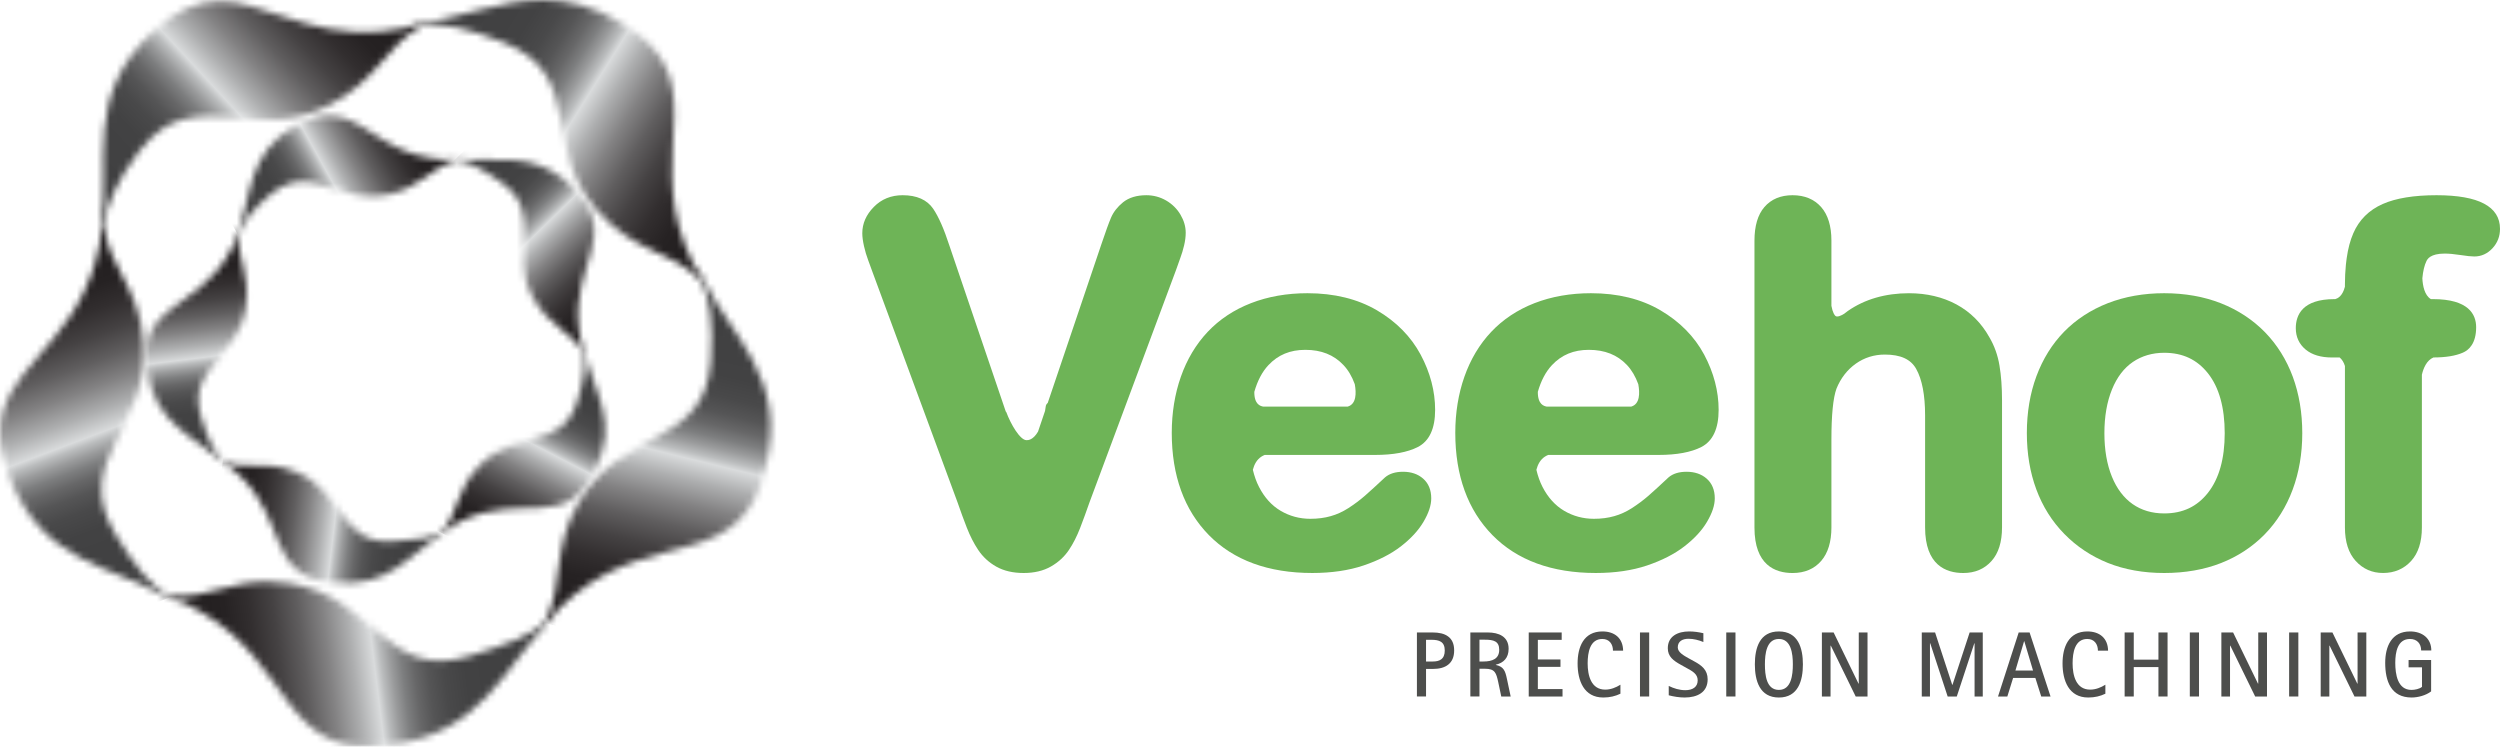
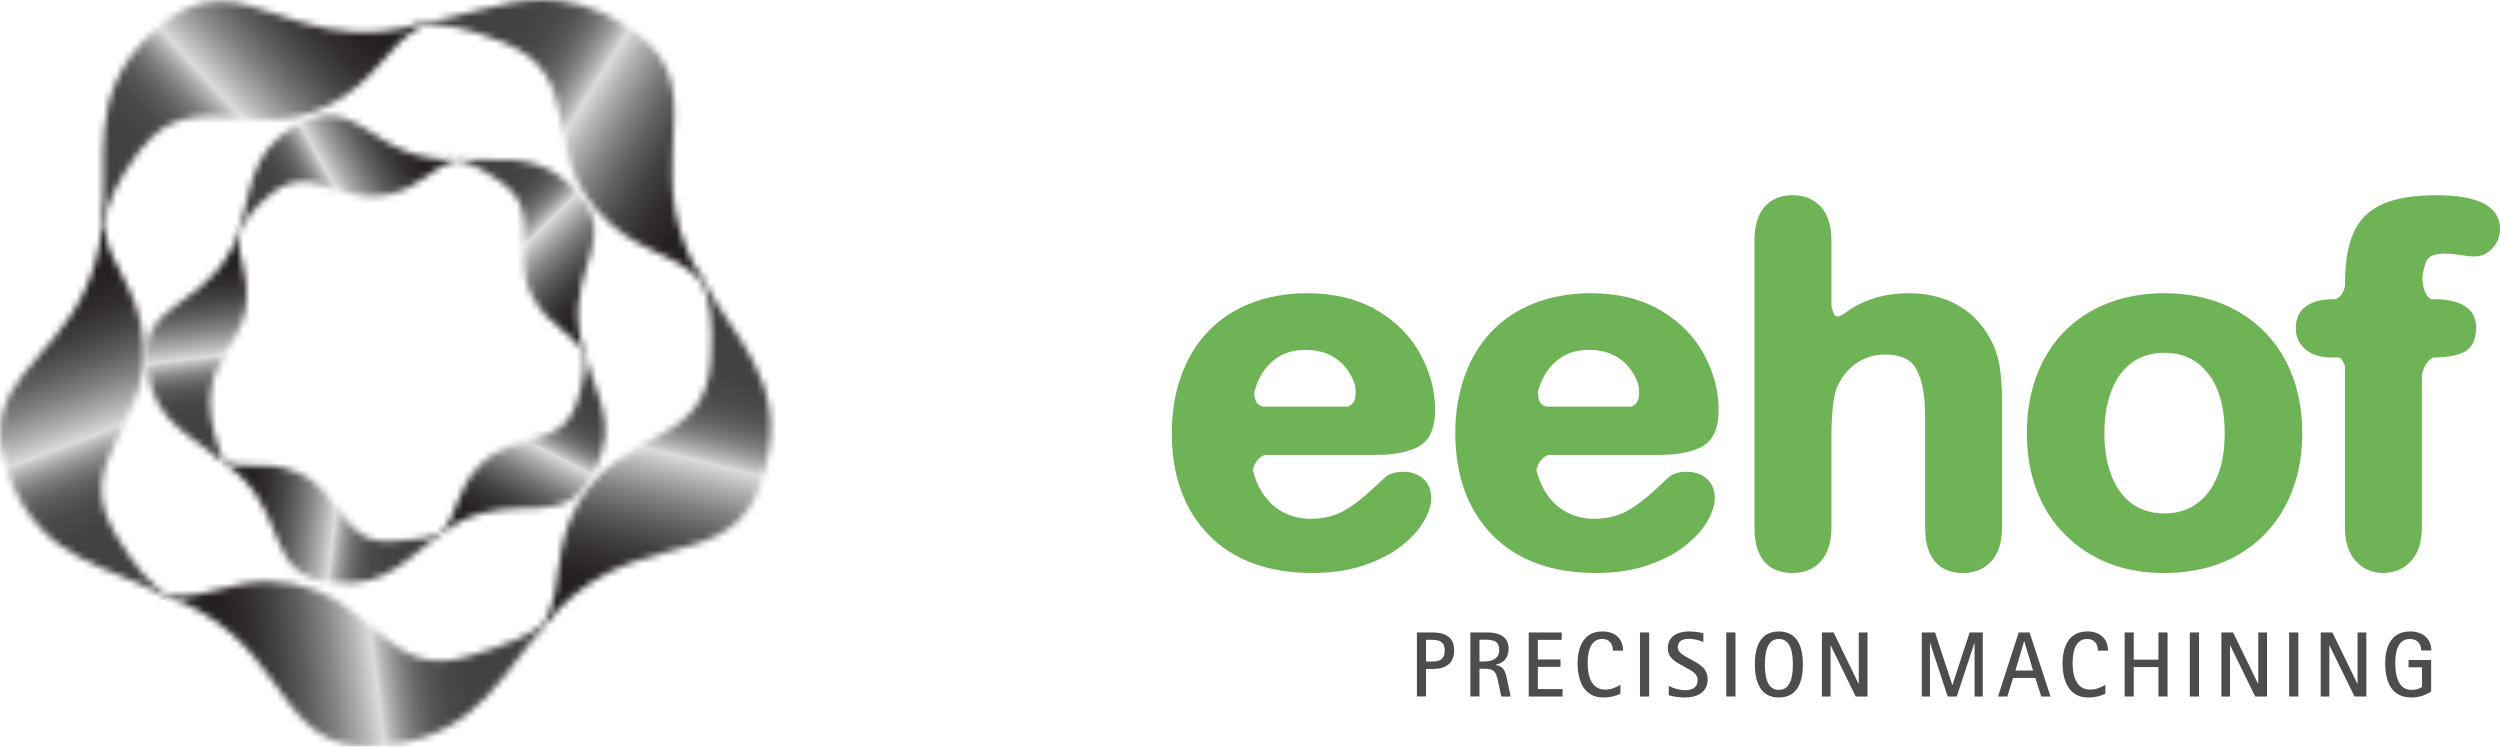
<svg xmlns="http://www.w3.org/2000/svg" width="375" height="112" viewBox="0 0 375 112" fill="none">
  <g clip-path="url(#clip0_5033_31)">
    <path d="M217.244 99.686C216.699 100.132 215.903 100.34 214.954 100.34H213.906V104.474H212.537V94.869H214.883C215.833 94.869 216.643 95.036 217.216 95.468C217.789 95.885 218.124 96.553 218.124 97.57C218.124 98.544 217.803 99.241 217.244 99.686ZM216.154 96.275C215.805 96.038 215.302 95.969 214.702 95.969H213.905V99.227H214.882C215.427 99.227 215.86 99.143 216.168 98.907C216.517 98.657 216.713 98.225 216.713 97.584C216.713 96.93 216.517 96.513 216.153 96.276L216.154 96.275Z" fill="#4D4E4C" />
    <path d="M225.19 104.475L224.729 102.289C224.435 100.939 224.24 100.312 222.759 100.312H221.921V104.474H220.553V94.869H223.164C224.813 94.869 226.293 95.481 226.293 97.319C226.293 98.683 225.539 99.435 224.379 99.7V99.742C225.581 100.007 225.79 100.66 226.042 101.844L226.601 104.475H225.19ZM222.48 99.227C223.876 99.227 224.882 98.809 224.882 97.472C224.882 96.178 224.044 95.955 222.731 95.955H221.921V99.226L222.48 99.227Z" fill="#4D4E4C" />
    <path d="M229.309 104.475V94.87H234.253V95.984H230.677V98.921H234.071V100.035H230.677V103.362H234.379V104.476L229.309 104.475Z" fill="#4D4E4C" />
    <path d="M243.064 104.057C242.31 104.419 241.485 104.627 240.494 104.627C237.574 104.627 236.639 102.08 236.639 99.519C236.639 97.097 237.519 94.716 240.369 94.716C242.185 94.716 243.441 95.718 243.469 97.598H241.946C241.946 96.624 241.401 95.844 240.354 95.844C238.497 95.844 238.148 97.862 238.148 99.505C238.148 101.301 238.65 103.444 240.787 103.444C241.612 103.444 242.407 103.124 243.064 102.706V104.056V104.057Z" fill="#4D4E4C" />
    <path d="M245.996 104.475V94.87H247.379V104.475H245.996Z" fill="#4D4E4C" />
    <path d="M252.698 104.627C251.888 104.627 251.05 104.488 250.31 104.294V102.888C251.078 103.263 251.916 103.528 252.796 103.528C253.872 103.528 254.654 103.069 254.654 102.053C254.654 101.092 253.857 100.675 252.992 100.201L252.14 99.728C251.008 99.101 250.17 98.489 250.17 97.236C250.17 95.426 251.679 94.716 253.369 94.716C254.081 94.716 254.78 94.814 255.506 94.981V96.303C254.794 96.011 254.054 95.816 253.285 95.816C252.363 95.816 251.665 96.192 251.665 97.111C251.665 97.848 252.587 98.349 253.313 98.753L254.151 99.212C255.255 99.811 256.148 100.492 256.148 101.898C256.148 103.847 254.597 104.627 252.698 104.627Z" fill="#4D4E4C" />
    <path d="M258.939 104.475V94.87H260.322V104.475H258.939Z" fill="#4D4E4C" />
    <path d="M263.229 99.658C263.229 97.195 263.941 94.716 266.832 94.716C269.723 94.716 270.436 97.208 270.436 99.658C270.436 102.094 269.724 104.628 266.832 104.628C263.941 104.628 263.229 102.094 263.229 99.658ZM268.928 99.644C268.928 98.071 268.676 95.844 266.832 95.844C264.975 95.844 264.737 98.071 264.737 99.644C264.737 101.245 264.947 103.486 266.832 103.486C268.704 103.486 268.928 101.217 268.928 99.644Z" fill="#4D4E4C" />
    <path d="M278.354 104.475L274.624 96.847H274.582V104.475H273.283V94.87H275.043L278.773 102.54H278.815V94.87H280.128V104.475H278.355H278.354Z" fill="#4D4E4C" />
    <path d="M296.186 104.475V96.498H296.144L293.518 104.475H292.149L289.537 96.498H289.495V104.475H288.266V94.87H290.263L292.833 102.721H292.875L295.446 94.87H297.415V104.475H296.185H296.186Z" fill="#4D4E4C" />
    <path d="M306.184 104.475L305.304 101.691H301.966L301.1 104.475H299.703L302.804 94.87H304.439L307.581 104.475H306.184ZM303.642 96.178H303.614L302.315 100.577H304.955L303.642 96.178Z" fill="#4D4E4C" />
    <path d="M315.806 104.057C315.052 104.419 314.227 104.627 313.236 104.627C310.316 104.627 309.381 102.08 309.381 99.519C309.381 97.097 310.261 94.716 313.111 94.716C314.927 94.716 316.183 95.718 316.211 97.598H314.688C314.688 96.624 314.144 95.844 313.096 95.844C311.239 95.844 310.89 97.862 310.89 99.505C310.89 101.301 311.392 103.444 313.529 103.444C314.354 103.444 315.149 103.124 315.806 102.706V104.056V104.057Z" fill="#4D4E4C" />
    <path d="M323.766 104.475V100.062H320.064V104.475H318.695V94.87H320.064V98.948H323.766V94.87H325.134V104.475H323.766Z" fill="#4D4E4C" />
    <path d="M328.471 104.475V94.87H329.853V104.475H328.471Z" fill="#4D4E4C" />
    <path d="M338.276 104.475L334.546 96.847H334.504V104.475H333.205V94.87H334.965L338.695 102.54H338.737V94.87H340.05V104.475H338.276H338.276Z" fill="#4D4E4C" />
    <path d="M343.369 104.475V94.87H344.752V104.475H343.369Z" fill="#4D4E4C" />
    <path d="M353.174 104.475L349.444 96.847H349.402V104.475H348.104V94.87H349.864L353.593 102.54H353.636V94.87H354.948V104.475H353.174Z" fill="#4D4E4C" />
    <path d="M363.299 100.103H361.288V99.004H364.668V103.709C363.858 104.335 362.643 104.627 361.749 104.627C358.648 104.627 357.781 102.177 357.781 99.421C357.781 96.957 358.746 94.716 361.511 94.716C363.355 94.716 364.696 95.761 364.696 97.57H363.173C363.173 96.541 362.545 95.845 361.497 95.845C359.64 95.845 359.291 97.807 359.291 99.422C359.291 101.148 359.64 103.487 361.721 103.487C362.209 103.487 362.922 103.348 363.299 103.028V100.105V100.103Z" fill="#4D4E4C" />
    <path d="M339.743 49.828C337.913 47.961 335.698 46.502 333.145 45.492C330.597 44.491 327.735 43.982 324.627 43.982C321.576 43.982 318.736 44.484 316.189 45.472C313.635 46.47 311.426 47.909 309.622 49.752C307.824 51.594 306.424 53.841 305.462 56.436C304.508 59.006 304.027 61.879 304.027 64.963C304.027 68.029 304.502 70.869 305.449 73.414C306.392 75.962 307.805 78.212 309.644 80.085C311.48 81.966 313.68 83.434 316.182 84.441C318.678 85.442 321.522 85.95 324.627 85.95C327.76 85.95 330.626 85.448 333.141 84.463C335.669 83.469 337.878 82.017 339.705 80.149C341.528 78.281 342.943 76.028 343.9 73.436C344.859 70.859 345.341 68.019 345.341 64.982C345.341 61.919 344.862 59.072 343.919 56.515C342.969 53.948 341.563 51.7 339.743 49.828ZM324.627 77.014C322.813 77.014 321.219 76.541 319.893 75.613C318.56 74.676 317.512 73.294 316.785 71.499C316.036 69.663 315.659 67.471 315.659 64.983C315.659 62.479 316.042 60.262 316.804 58.4C317.54 56.586 318.595 55.204 319.934 54.292C321.276 53.381 322.86 52.917 324.626 52.917C327.406 52.917 329.554 53.927 331.202 56.005C332.863 58.108 333.707 61.129 333.707 64.983C333.707 68.799 332.862 71.798 331.199 73.913C329.554 76.004 327.405 77.014 324.625 77.014" fill="#6EB457" />
-     <path d="M177.04 38.721C177.267 38.108 177.461 37.466 177.614 36.818C177.777 36.134 177.857 35.496 177.857 34.906C177.857 33.99 177.592 33.082 177.069 32.196C176.552 31.319 175.829 30.607 174.923 30.077C174.009 29.549 173.011 29.283 171.946 29.283C170.505 29.283 169.329 29.642 168.452 30.347C167.623 31.023 167.018 31.799 166.654 32.65C166.329 33.409 165.841 34.757 165.204 36.647C165.207 36.643 158.535 56.372 157.158 60.445C156.995 60.573 156.881 60.76 156.859 60.979C156.859 60.983 156.826 61.243 156.757 61.637L155.704 64.744C154.952 66.021 154.219 66.027 153.977 66.027C153.005 66.027 151.596 63.593 150.951 61.834C150.933 61.792 150.884 61.767 150.862 61.722L142.43 36.901C141.598 34.343 140.795 32.517 139.979 31.316C139.058 29.966 137.518 29.282 135.397 29.282C133.67 29.282 132.213 29.873 131.068 31.046C129.924 32.208 129.344 33.533 129.344 34.982C129.344 35.528 129.43 36.167 129.602 36.933C129.768 37.663 129.972 38.362 130.217 39.004C130.447 39.605 130.673 40.221 130.887 40.834C130.89 40.85 143.635 75.365 143.635 75.365C144.087 76.676 144.556 77.96 145.028 79.164C145.509 80.394 146.08 81.518 146.73 82.49C147.418 83.526 148.333 84.368 149.449 84.997C150.574 85.629 151.951 85.95 153.545 85.95C155.139 85.95 156.516 85.623 157.645 84.972C158.763 84.333 159.665 83.498 160.339 82.494C160.976 81.547 161.544 80.426 162.025 79.18C162.484 77.995 162.953 76.708 163.424 75.352C163.418 75.368 176.382 40.562 176.382 40.562C176.621 39.869 176.832 39.269 177.038 38.722" fill="#6EB457" />
    <path d="M189.704 68.24H206.264C208.98 68.24 211.141 67.84 212.687 67.046C214.399 66.159 215.269 64.291 215.269 61.489C215.269 58.687 214.54 55.894 213.095 53.194C211.641 50.485 209.438 48.248 206.541 46.545C203.64 44.845 200.134 43.982 196.117 43.982C193.044 43.982 190.198 44.483 187.654 45.471C185.094 46.466 182.905 47.917 181.144 49.789C179.391 51.65 178.039 53.915 177.128 56.518C176.222 59.091 175.764 61.925 175.764 64.93C175.764 71.341 177.638 76.5 181.336 80.268C185.04 84.039 190.258 85.949 196.847 85.949C199.716 85.949 202.304 85.571 204.53 84.821C206.758 84.068 208.642 83.106 210.127 81.959C211.626 80.799 212.764 79.564 213.516 78.286C214.306 76.952 214.686 75.795 214.686 74.75C214.686 73.498 214.278 72.504 213.469 71.793C212.691 71.109 211.68 70.764 210.463 70.764C209.322 70.764 208.413 71.046 207.756 71.606C206.504 72.778 205.486 73.706 204.718 74.379C203.966 75.031 203.14 75.647 202.257 76.219C201.406 76.762 200.516 77.172 199.608 77.422C198.702 77.683 197.673 77.82 196.554 77.82C194.934 77.82 193.436 77.413 192.094 76.619C190.756 75.831 189.668 74.626 188.856 73.047C188.448 72.263 188.148 71.392 187.928 70.468C187.988 70.261 188.048 70.064 188.113 69.896C188.441 69.076 188.967 68.536 189.703 68.24M195.793 52.476C198.19 52.476 200.058 53.219 201.505 54.745C202.226 55.498 202.796 56.47 203.217 57.629C203.463 58.976 203.459 60.606 202.165 60.987H189.464C189.088 60.911 188.126 60.692 188.148 58.776C188.622 57.114 189.327 55.764 190.261 54.773C191.711 53.226 193.519 52.476 195.792 52.476" fill="#6EB457" />
    <path d="M232.23 68.24H248.79C251.506 68.24 253.671 67.84 255.213 67.046C256.925 66.159 257.795 64.291 257.795 61.489C257.795 58.687 257.065 55.892 255.624 53.194C254.174 50.485 251.965 48.248 249.067 46.545C246.169 44.845 242.666 43.982 238.647 43.982C235.574 43.982 232.723 44.483 230.18 45.471C227.624 46.466 225.437 47.917 223.674 49.789C221.92 51.65 220.569 53.915 219.657 56.518C218.752 59.091 218.293 61.925 218.293 64.93C218.293 71.341 220.167 76.5 223.865 80.268C227.569 84.039 232.788 85.949 239.376 85.949C242.245 85.949 244.83 85.571 247.059 84.821C249.287 84.068 251.168 83.106 252.653 81.959C254.154 80.799 255.293 79.564 256.045 78.286C256.833 76.952 257.216 75.795 257.216 74.75C257.216 73.492 256.804 72.504 255.998 71.793C255.217 71.109 254.206 70.764 252.988 70.764C251.848 70.764 250.936 71.046 250.282 71.606C249.026 72.787 248.012 73.712 247.25 74.379C246.498 75.031 245.666 75.647 244.786 76.219C243.935 76.762 243.043 77.172 242.137 77.422C241.229 77.683 240.205 77.82 239.087 77.82C237.464 77.82 235.965 77.413 234.621 76.619C233.288 75.831 232.195 74.626 231.382 73.047C230.977 72.263 230.674 71.389 230.458 70.468C230.518 70.261 230.576 70.064 230.643 69.896C230.971 69.076 231.493 68.536 232.23 68.24ZM238.318 52.476C240.716 52.476 242.587 53.219 244.037 54.745C244.745 55.494 245.322 56.47 245.743 57.629C245.991 58.976 245.989 60.606 244.694 60.987H231.988C231.621 60.911 230.658 60.699 230.674 58.776C231.149 57.114 231.857 55.768 232.788 54.773C234.238 53.226 236.048 52.476 238.318 52.476Z" fill="#6EB457" />
    <path d="M366.722 38.038C367.334 38.038 368.105 38.107 369.011 38.247C370.005 38.4 370.703 38.472 371.137 38.472C372.192 38.472 373.11 38.06 373.875 37.237C374.618 36.433 375.001 35.457 375.001 34.333C375.001 30.978 371.797 29.282 365.482 29.282C362.104 29.282 359.384 29.723 357.408 30.6C355.345 31.512 353.857 32.989 352.993 34.997C352.533 36.056 352.208 37.275 352.004 38.724C352.002 38.731 351.994 38.804 351.992 38.812C351.985 38.841 351.951 39.163 351.944 39.193C351.944 39.196 351.907 39.456 351.883 39.715C351.881 39.729 351.88 39.742 351.879 39.756C351.789 40.675 351.739 41.655 351.739 42.685V43.006C351.366 44.465 350.623 44.769 350.285 44.868H350.165C345.377 44.868 344.369 47.238 344.369 49.229C344.369 50.535 344.866 51.618 345.858 52.441C346.807 53.226 348.134 53.623 349.798 53.623H350.952C351.296 53.912 351.564 54.331 351.74 54.9V79.124C351.74 81.284 352.285 82.971 353.353 84.143C354.443 85.341 355.82 85.947 357.458 85.947C359.164 85.947 360.582 85.341 361.673 84.143C362.74 82.971 363.283 81.284 363.283 79.124V56.205C363.509 55.233 363.994 54.052 365.014 53.62C366.879 53.616 368.323 53.378 369.426 52.901C370.332 52.51 371.422 51.529 371.422 49.082C371.422 47.16 370.293 44.867 364.934 44.867H364.631C363.685 44.298 363.41 42.884 363.353 41.744C363.452 40.673 363.656 39.8 363.968 39.164C364.105 38.885 364.52 38.036 366.723 38.036" fill="#6EB457" />
    <path d="M298.4 50.582C297.217 48.453 295.556 46.795 293.468 45.664C291.396 44.55 288.996 43.984 286.347 43.984C284.603 43.984 282.942 44.206 281.406 44.648C279.869 45.09 278.445 45.762 277.17 46.649C277.029 46.748 276.895 46.852 276.768 46.951L276.654 47.046C276.223 47.329 275.586 47.618 275.321 47.393C275.201 47.297 274.91 46.942 274.712 45.877V36.077C274.712 33.913 274.196 32.229 273.183 31.07C272.144 29.885 270.696 29.282 268.886 29.282C267.094 29.282 265.666 29.882 264.652 31.067C263.664 32.214 263.17 33.907 263.17 36.109V79.131C263.17 84.767 266.275 85.952 268.886 85.952C270.7 85.952 272.144 85.339 273.189 84.125C274.199 82.95 274.712 81.266 274.712 79.109V65.95C274.712 62.27 274.965 59.697 275.468 58.306C276.099 56.74 277.084 55.466 278.375 54.548C279.657 53.642 281.117 53.185 282.723 53.185C285.089 53.185 286.625 53.887 287.432 55.344C288.318 56.93 288.764 59.274 288.764 62.305V79.108C288.764 84.762 291.881 85.951 294.496 85.951C296.236 85.951 297.664 85.348 298.726 84.153C299.771 82.996 300.304 81.297 300.304 79.111V60.059C300.304 58.105 300.176 56.349 299.924 54.846C299.666 53.283 299.153 51.85 298.401 50.582" fill="#6EB457" />
    <mask id="mask0_5033_31" style="mask-type:luminance" maskUnits="userSpaceOnUse" x="63" y="0" width="43" height="43">
      <path d="M63.211 3.383L63.325 3.854C66.118 3.273 70.371 4.311 75.643 6.408C87.887 11.304 80.973 22.216 89.727 31.792C95.433 38.044 100.696 37.523 105.107 42.053L105.525 41.825C104.075 39.912 103.708 39.267 102.71 36.656C97.052 21.972 107.237 11.965 93.479 3.59C89.051 0.896 85.089 0 81.381 0C74.948 0 69.267 2.691 63.211 3.383Z" fill="white" />
    </mask>
    <g mask="url(#mask0_5033_31)">
      <path d="M75.524 -19.695L44.27 30.29L94.922 61.747L126.176 11.762L75.524 -19.695Z" fill="url(#paint0_linear_5033_31)" />
    </g>
    <mask id="mask1_5033_31" style="mask-type:luminance" maskUnits="userSpaceOnUse" x="81" y="41" width="35" height="53">
      <path d="M105.074 42.037C106.496 44.499 106.99 48.449 106.63 54.094C105.779 67.212 93.225 64.067 86.814 75.341C82.638 82.696 84.733 87.55 81.787 93.138L82.147 93.471C83.522 91.495 84.054 90.91 86.231 89.15C98.465 79.22 111.182 85.739 114.879 70.105C118.127 56.349 109.52 50.51 105.497 41.804L105.073 42.036L105.074 42.037Z" fill="white" />
    </mask>
    <g mask="url(#mask1_5033_31)">
      <path d="M83.846 33.434L69.805 90.548L116.069 101.845L130.111 44.731L83.846 33.434Z" fill="url(#paint1_linear_5033_31)" />
    </g>
    <mask id="mask2_5033_31" style="mask-type:luminance" maskUnits="userSpaceOnUse" x="25" y="87" width="58" height="25">
      <path d="M33.165 88.344C30.627 89.018 28.281 89.691 25.304 89.332L25.094 89.669C27.437 90.244 27.87 90.476 30.293 91.877C43.962 99.743 42.368 113.906 58.348 111.786C72.403 109.912 75.419 100.312 82.147 93.471L81.807 93.109C80.006 95.308 75.852 96.731 70.426 98.408C57.825 102.278 56.308 89.465 43.455 87.512C42.249 87.327 41.15 87.251 40.127 87.251C37.392 87.251 35.218 87.797 33.165 88.344Z" fill="white" />
    </mask>
    <g mask="url(#mask2_5033_31)">
      <path d="M81.283 80.303L21.826 87.655L25.959 120.853L85.416 113.501L81.283 80.303Z" fill="url(#paint2_linear_5033_31)" />
    </g>
    <mask id="mask3_5033_31" style="mask-type:luminance" maskUnits="userSpaceOnUse" x="0" y="33" width="26" height="57">
      <path d="M14.204 39.648C10.504 52.169 0.108 55.526 0 64.873V65.159C0.019 67.002 0.44 69.076 1.38 71.503C6.506 84.675 16.873 84.764 25.126 89.675L25.324 89.332C22.754 88.106 20.172 84.92 17.265 80.059C10.527 68.759 22.668 64.279 21.556 51.368C20.829 42.953 16.353 40.233 15.617 33.965L15.114 33.886C15.101 36.285 15 36.967 14.206 39.649" fill="white" />
    </mask>
    <g mask="url(#mask3_5033_31)">
      <path d="M22.17 25.552L-18.484 40.833L3.153 98.008L43.807 82.728L22.17 25.552Z" fill="url(#paint3_linear_5033_31)" />
    </g>
    <mask id="mask4_5033_31" style="mask-type:luminance" maskUnits="userSpaceOnUse" x="15" y="0" width="49" height="34">
      <path d="M22.869 4.8C12.537 14.477 16.573 24.475 15.098 33.942L15.63 33.961C15.811 31.128 17.434 27.195 20.871 22.686C25.378 16.78 30.118 17.251 35.483 17.724C39.615 18.086 44.116 18.448 49.162 15.894C56.72 12.066 57.782 6.877 63.335 3.837L63.249 3.376C61.011 4.263 60.099 4.438 57.313 4.708C51.442 5.286 46.787 3.907 42.656 2.532C39.181 1.375 36.07 0.219 32.901 0.219C29.749 0.219 26.542 1.369 22.87 4.799" fill="white" />
    </mask>
    <g mask="url(#mask4_5033_31)">
      <path d="M39.989 -25.011L-4.336 15.726L35.883 59.191L80.207 18.453L39.989 -25.011Z" fill="url(#paint4_linear_5033_31)" />
    </g>
    <mask id="mask5_5033_31" style="mask-type:luminance" maskUnits="userSpaceOnUse" x="68" y="23" width="22" height="30">
      <path d="M68.371 24.103C70.099 24.167 72.458 25.394 75.26 27.404C81.763 32.086 76.108 37.551 79.873 44.499C82.33 49.035 85.509 49.487 87.453 52.813L87.734 52.736C87.154 51.393 87.036 50.961 86.822 49.267C85.62 39.737 93.067 35.283 86.178 28.322C81.731 23.833 77.342 23.9 73.035 23.96C71.467 23.986 69.911 24.011 68.372 23.814V24.103L68.371 24.103Z" fill="white" />
    </mask>
    <g mask="url(#mask5_5033_31)">
      <path d="M81.028 11.513L53.828 37.953L80.413 65.116L107.613 38.675L81.028 11.513Z" fill="url(#paint5_linear_5033_31)" />
    </g>
    <mask id="mask6_5033_31" style="mask-type:luminance" maskUnits="userSpaceOnUse" x="66" y="52" width="25" height="28">
      <path d="M87.437 52.8C87.916 54.465 87.638 56.883 86.605 60.174C84.198 67.827 77.256 64.142 71.846 69.905C68.317 73.653 68.846 76.837 66.299 79.728L66.468 79.979C67.558 79.007 67.96 78.733 69.5 78.006C78.148 73.889 84.695 79.601 89.142 70.865C93.054 63.179 88.827 58.471 87.717 52.724L87.437 52.8Z" fill="white" />
    </mask>
    <g mask="url(#mask6_5033_31)">
      <path d="M72.023 41.79L55.084 74.148L87.33 90.914L104.269 58.556L72.023 41.79Z" fill="url(#paint6_linear_5033_31)" />
    </g>
    <mask id="mask7_5033_31" style="mask-type:luminance" maskUnits="userSpaceOnUse" x="33" y="69" width="34" height="19">
      <path d="M33.397 69.451C34.692 70.137 34.912 70.334 36.139 71.513C43.052 78.162 40.063 86.327 49.785 87.388C58.338 88.319 61.503 83.058 66.467 79.979L66.317 79.712C64.934 80.754 62.281 80.996 58.842 81.202C50.853 81.673 51.819 73.854 44.529 70.832C41.94 69.761 39.986 69.797 38.165 69.838C36.638 69.87 35.204 69.901 33.566 69.279L33.397 69.45L33.397 69.451Z" fill="white" />
    </mask>
    <g mask="url(#mask7_5033_31)">
      <path d="M33.848 65.458L31.182 88.059L66.017 92.141L68.683 69.539L33.848 65.458Z" fill="url(#paint7_linear_5033_31)" />
    </g>
    <mask id="mask8_5033_31" style="mask-type:luminance" maskUnits="userSpaceOnUse" x="21" y="34" width="17" height="36">
-       <path d="M34.233 38.209C29.419 46.51 20.799 45.515 22.055 55.237C23.168 63.799 29.262 65.35 33.413 69.457L33.579 69.286C32.24 68.186 31.185 65.918 30.178 62.617C27.848 54.938 35.648 54.043 36.866 46.227C37.66 41.128 35.415 38.869 35.887 35.047L35.603 34.924C35.249 36.344 35.09 36.738 34.233 38.209Z" fill="white" />
+       <path d="M34.233 38.209C29.419 46.51 20.799 45.515 22.055 55.237C23.168 63.799 29.262 65.35 33.413 69.457L33.579 69.286C27.848 54.938 35.648 54.043 36.866 46.227C37.66 41.128 35.415 38.869 35.887 35.047L35.603 34.924C35.249 36.344 35.09 36.738 34.233 38.209Z" fill="white" />
    </mask>
    <g mask="url(#mask8_5033_31)">
      <path d="M37.416 32.926L16.678 35.42L21.041 71.455L41.779 68.962L37.416 32.926Z" fill="url(#paint8_linear_5033_31)" />
    </g>
    <mask id="mask9_5033_31" style="mask-type:luminance" maskUnits="userSpaceOnUse" x="35" y="17" width="34" height="19">
      <path d="M49.244 17.327C47.832 17.327 46.263 17.75 44.395 18.805C36.901 23.046 37.832 29.558 35.588 34.956L35.897 35.048C36.42 33.393 37.947 31.296 40.618 29.12C44.22 26.2 46.994 27.284 50.181 28.371C52.502 29.162 55.042 29.953 58.278 29.193C63.286 28.021 64.663 25.095 68.376 24.101L68.392 23.815C66.945 24.012 66.384 23.987 64.704 23.742C57.306 22.678 54.274 17.331 49.247 17.327H49.244Z" fill="white" />
    </mask>
    <g mask="url(#mask9_5033_31)">
      <path d="M60.731 3.495L28.064 21.466L43.249 48.881L75.916 30.91L60.731 3.495Z" fill="url(#paint9_linear_5033_31)" />
    </g>
  </g>
  <defs>
    <linearGradient id="paint0_linear_5033_31" x1="61.781" y1="6.511" x2="109.478" y2="36.334" gradientUnits="userSpaceOnUse">
      <stop stop-color="#404041" />
      <stop offset="0.096" stop-color="#404041" />
      <stop offset="0.231" stop-color="#424243" />
      <stop offset="0.289" stop-color="#49494A" />
      <stop offset="0.332" stop-color="#555556" />
      <stop offset="0.368" stop-color="#676768" />
      <stop offset="0.399" stop-color="#7D7E7F" />
      <stop offset="0.427" stop-color="#9A9B9C" />
      <stop offset="0.453" stop-color="#BABCBD" />
      <stop offset="0.472" stop-color="#D9DBDC" />
      <stop offset="0.528" stop-color="#ADAEAF" />
      <stop offset="0.592" stop-color="#838283" />
      <stop offset="0.656" stop-color="#605E5F" />
      <stop offset="0.721" stop-color="#454243" />
      <stop offset="0.786" stop-color="#322E2F" />
      <stop offset="0.85" stop-color="#262223" />
      <stop offset="0.916" stop-color="#231F20" />
      <stop offset="1" stop-color="#231F20" />
    </linearGradient>
    <linearGradient id="paint1_linear_5033_31" x1="106.133" y1="42.411" x2="92.914" y2="96.549" gradientUnits="userSpaceOnUse">
      <stop stop-color="#404041" />
      <stop offset="0.096" stop-color="#404041" />
      <stop offset="0.231" stop-color="#424243" />
      <stop offset="0.289" stop-color="#49494A" />
      <stop offset="0.332" stop-color="#555556" />
      <stop offset="0.368" stop-color="#676768" />
      <stop offset="0.399" stop-color="#7D7E7F" />
      <stop offset="0.427" stop-color="#9A9B9C" />
      <stop offset="0.453" stop-color="#BABCBD" />
      <stop offset="0.472" stop-color="#D9DBDC" />
      <stop offset="0.528" stop-color="#ADAEAF" />
      <stop offset="0.592" stop-color="#838283" />
      <stop offset="0.656" stop-color="#605E5F" />
      <stop offset="0.721" stop-color="#454243" />
      <stop offset="0.786" stop-color="#322E2F" />
      <stop offset="0.85" stop-color="#262223" />
      <stop offset="0.916" stop-color="#231F20" />
      <stop offset="1" stop-color="#231F20" />
    </linearGradient>
    <linearGradient id="paint2_linear_5033_31" x1="82.512" y1="96.899" x2="26.801" y2="103.835" gradientUnits="userSpaceOnUse">
      <stop stop-color="#404041" />
      <stop offset="0.096" stop-color="#404041" />
      <stop offset="0.231" stop-color="#424243" />
      <stop offset="0.289" stop-color="#49494A" />
      <stop offset="0.332" stop-color="#555556" />
      <stop offset="0.368" stop-color="#676768" />
      <stop offset="0.399" stop-color="#7D7E7F" />
      <stop offset="0.427" stop-color="#9A9B9C" />
      <stop offset="0.453" stop-color="#BABCBD" />
      <stop offset="0.472" stop-color="#D9DBDC" />
      <stop offset="0.528" stop-color="#ADAEAF" />
      <stop offset="0.592" stop-color="#838283" />
      <stop offset="0.656" stop-color="#605E5F" />
      <stop offset="0.721" stop-color="#454243" />
      <stop offset="0.786" stop-color="#322E2F" />
      <stop offset="0.85" stop-color="#262223" />
      <stop offset="0.916" stop-color="#231F20" />
      <stop offset="1" stop-color="#231F20" />
    </linearGradient>
    <linearGradient id="paint3_linear_5033_31" x1="23.34" y1="89.9" x2="3.723" y2="37.711" gradientUnits="userSpaceOnUse">
      <stop stop-color="#404041" />
      <stop offset="0.096" stop-color="#404041" />
      <stop offset="0.231" stop-color="#424243" />
      <stop offset="0.289" stop-color="#49494A" />
      <stop offset="0.332" stop-color="#555556" />
      <stop offset="0.368" stop-color="#676768" />
      <stop offset="0.399" stop-color="#7D7E7F" />
      <stop offset="0.427" stop-color="#9A9B9C" />
      <stop offset="0.453" stop-color="#BABCBD" />
      <stop offset="0.472" stop-color="#D9DBDC" />
      <stop offset="0.528" stop-color="#ADAEAF" />
      <stop offset="0.592" stop-color="#838283" />
      <stop offset="0.656" stop-color="#605E5F" />
      <stop offset="0.721" stop-color="#454243" />
      <stop offset="0.786" stop-color="#322E2F" />
      <stop offset="0.85" stop-color="#262223" />
      <stop offset="0.916" stop-color="#231F20" />
      <stop offset="1" stop-color="#231F20" />
    </linearGradient>
    <linearGradient id="paint4_linear_5033_31" x1="17.373" y1="36.136" x2="58.545" y2="-1.962" gradientUnits="userSpaceOnUse">
      <stop stop-color="#404041" />
      <stop offset="0.096" stop-color="#404041" />
      <stop offset="0.231" stop-color="#424243" />
      <stop offset="0.289" stop-color="#49494A" />
      <stop offset="0.332" stop-color="#555556" />
      <stop offset="0.368" stop-color="#676768" />
      <stop offset="0.399" stop-color="#7D7E7F" />
      <stop offset="0.427" stop-color="#9A9B9C" />
      <stop offset="0.453" stop-color="#BABCBD" />
      <stop offset="0.472" stop-color="#D9DBDC" />
      <stop offset="0.528" stop-color="#ADAEAF" />
      <stop offset="0.592" stop-color="#838283" />
      <stop offset="0.656" stop-color="#605E5F" />
      <stop offset="0.721" stop-color="#454243" />
      <stop offset="0.786" stop-color="#322E2F" />
      <stop offset="0.85" stop-color="#262223" />
      <stop offset="0.916" stop-color="#231F20" />
      <stop offset="1" stop-color="#231F20" />
    </linearGradient>
    <linearGradient id="paint5_linear_5033_31" x1="67.592" y1="25.001" x2="91.454" y2="49.548" gradientUnits="userSpaceOnUse">
      <stop stop-color="#404041" />
      <stop offset="0.096" stop-color="#404041" />
      <stop offset="0.231" stop-color="#424243" />
      <stop offset="0.289" stop-color="#49494A" />
      <stop offset="0.332" stop-color="#555556" />
      <stop offset="0.368" stop-color="#676768" />
      <stop offset="0.399" stop-color="#7D7E7F" />
      <stop offset="0.427" stop-color="#9A9B9C" />
      <stop offset="0.453" stop-color="#BABCBD" />
      <stop offset="0.472" stop-color="#D9DBDC" />
      <stop offset="0.528" stop-color="#ADAEAF" />
      <stop offset="0.592" stop-color="#838283" />
      <stop offset="0.656" stop-color="#605E5F" />
      <stop offset="0.721" stop-color="#454243" />
      <stop offset="0.786" stop-color="#322E2F" />
      <stop offset="0.85" stop-color="#262223" />
      <stop offset="0.916" stop-color="#231F20" />
      <stop offset="1" stop-color="#231F20" />
    </linearGradient>
    <linearGradient id="paint6_linear_5033_31" x1="87.12" y1="52.28" x2="71.441" y2="82.435" gradientUnits="userSpaceOnUse">
      <stop stop-color="#404041" />
      <stop offset="0.096" stop-color="#404041" />
      <stop offset="0.231" stop-color="#424243" />
      <stop offset="0.289" stop-color="#49494A" />
      <stop offset="0.332" stop-color="#555556" />
      <stop offset="0.368" stop-color="#676768" />
      <stop offset="0.399" stop-color="#7D7E7F" />
      <stop offset="0.427" stop-color="#9A9B9C" />
      <stop offset="0.453" stop-color="#BABCBD" />
      <stop offset="0.472" stop-color="#D9DBDC" />
      <stop offset="0.528" stop-color="#ADAEAF" />
      <stop offset="0.592" stop-color="#838283" />
      <stop offset="0.656" stop-color="#605E5F" />
      <stop offset="0.721" stop-color="#454243" />
      <stop offset="0.786" stop-color="#322E2F" />
      <stop offset="0.85" stop-color="#262223" />
      <stop offset="0.916" stop-color="#231F20" />
      <stop offset="1" stop-color="#231F20" />
    </linearGradient>
    <linearGradient id="paint7_linear_5033_31" x1="66.128" y1="80.6" x2="32.29" y2="76.608" gradientUnits="userSpaceOnUse">
      <stop stop-color="#404041" />
      <stop offset="0.096" stop-color="#404041" />
      <stop offset="0.231" stop-color="#424243" />
      <stop offset="0.289" stop-color="#49494A" />
      <stop offset="0.332" stop-color="#555556" />
      <stop offset="0.368" stop-color="#676768" />
      <stop offset="0.399" stop-color="#7D7E7F" />
      <stop offset="0.427" stop-color="#9A9B9C" />
      <stop offset="0.453" stop-color="#BABCBD" />
      <stop offset="0.472" stop-color="#D9DBDC" />
      <stop offset="0.528" stop-color="#ADAEAF" />
      <stop offset="0.592" stop-color="#838283" />
      <stop offset="0.656" stop-color="#605E5F" />
      <stop offset="0.721" stop-color="#454243" />
      <stop offset="0.786" stop-color="#322E2F" />
      <stop offset="0.85" stop-color="#262223" />
      <stop offset="0.916" stop-color="#231F20" />
      <stop offset="1" stop-color="#231F20" />
    </linearGradient>
    <linearGradient id="paint8_linear_5033_31" x1="31.377" y1="69.692" x2="27.315" y2="35.911" gradientUnits="userSpaceOnUse">
      <stop stop-color="#404041" />
      <stop offset="0.096" stop-color="#404041" />
      <stop offset="0.231" stop-color="#424243" />
      <stop offset="0.289" stop-color="#49494A" />
      <stop offset="0.332" stop-color="#555556" />
      <stop offset="0.368" stop-color="#676768" />
      <stop offset="0.399" stop-color="#7D7E7F" />
      <stop offset="0.427" stop-color="#9A9B9C" />
      <stop offset="0.453" stop-color="#BABCBD" />
      <stop offset="0.472" stop-color="#D9DBDC" />
      <stop offset="0.528" stop-color="#ADAEAF" />
      <stop offset="0.592" stop-color="#838283" />
      <stop offset="0.656" stop-color="#605E5F" />
      <stop offset="0.721" stop-color="#454243" />
      <stop offset="0.786" stop-color="#322E2F" />
      <stop offset="0.85" stop-color="#262223" />
      <stop offset="0.916" stop-color="#231F20" />
      <stop offset="1" stop-color="#231F20" />
    </linearGradient>
    <linearGradient id="paint9_linear_5033_31" x1="35.83" y1="35.196" x2="65.655" y2="18.676" gradientUnits="userSpaceOnUse">
      <stop stop-color="#404041" />
      <stop offset="0.096" stop-color="#404041" />
      <stop offset="0.231" stop-color="#424243" />
      <stop offset="0.289" stop-color="#49494A" />
      <stop offset="0.332" stop-color="#555556" />
      <stop offset="0.368" stop-color="#676768" />
      <stop offset="0.399" stop-color="#7D7E7F" />
      <stop offset="0.427" stop-color="#9A9B9C" />
      <stop offset="0.453" stop-color="#BABCBD" />
      <stop offset="0.472" stop-color="#D9DBDC" />
      <stop offset="0.528" stop-color="#ADAEAF" />
      <stop offset="0.592" stop-color="#838283" />
      <stop offset="0.656" stop-color="#605E5F" />
      <stop offset="0.721" stop-color="#454243" />
      <stop offset="0.786" stop-color="#322E2F" />
      <stop offset="0.85" stop-color="#262223" />
      <stop offset="0.916" stop-color="#231F20" />
      <stop offset="1" stop-color="#231F20" />
    </linearGradient>
    <clipPath id="clip0_5033_31">
      <rect width="375" height="112" fill="white" />
    </clipPath>
  </defs>
</svg>